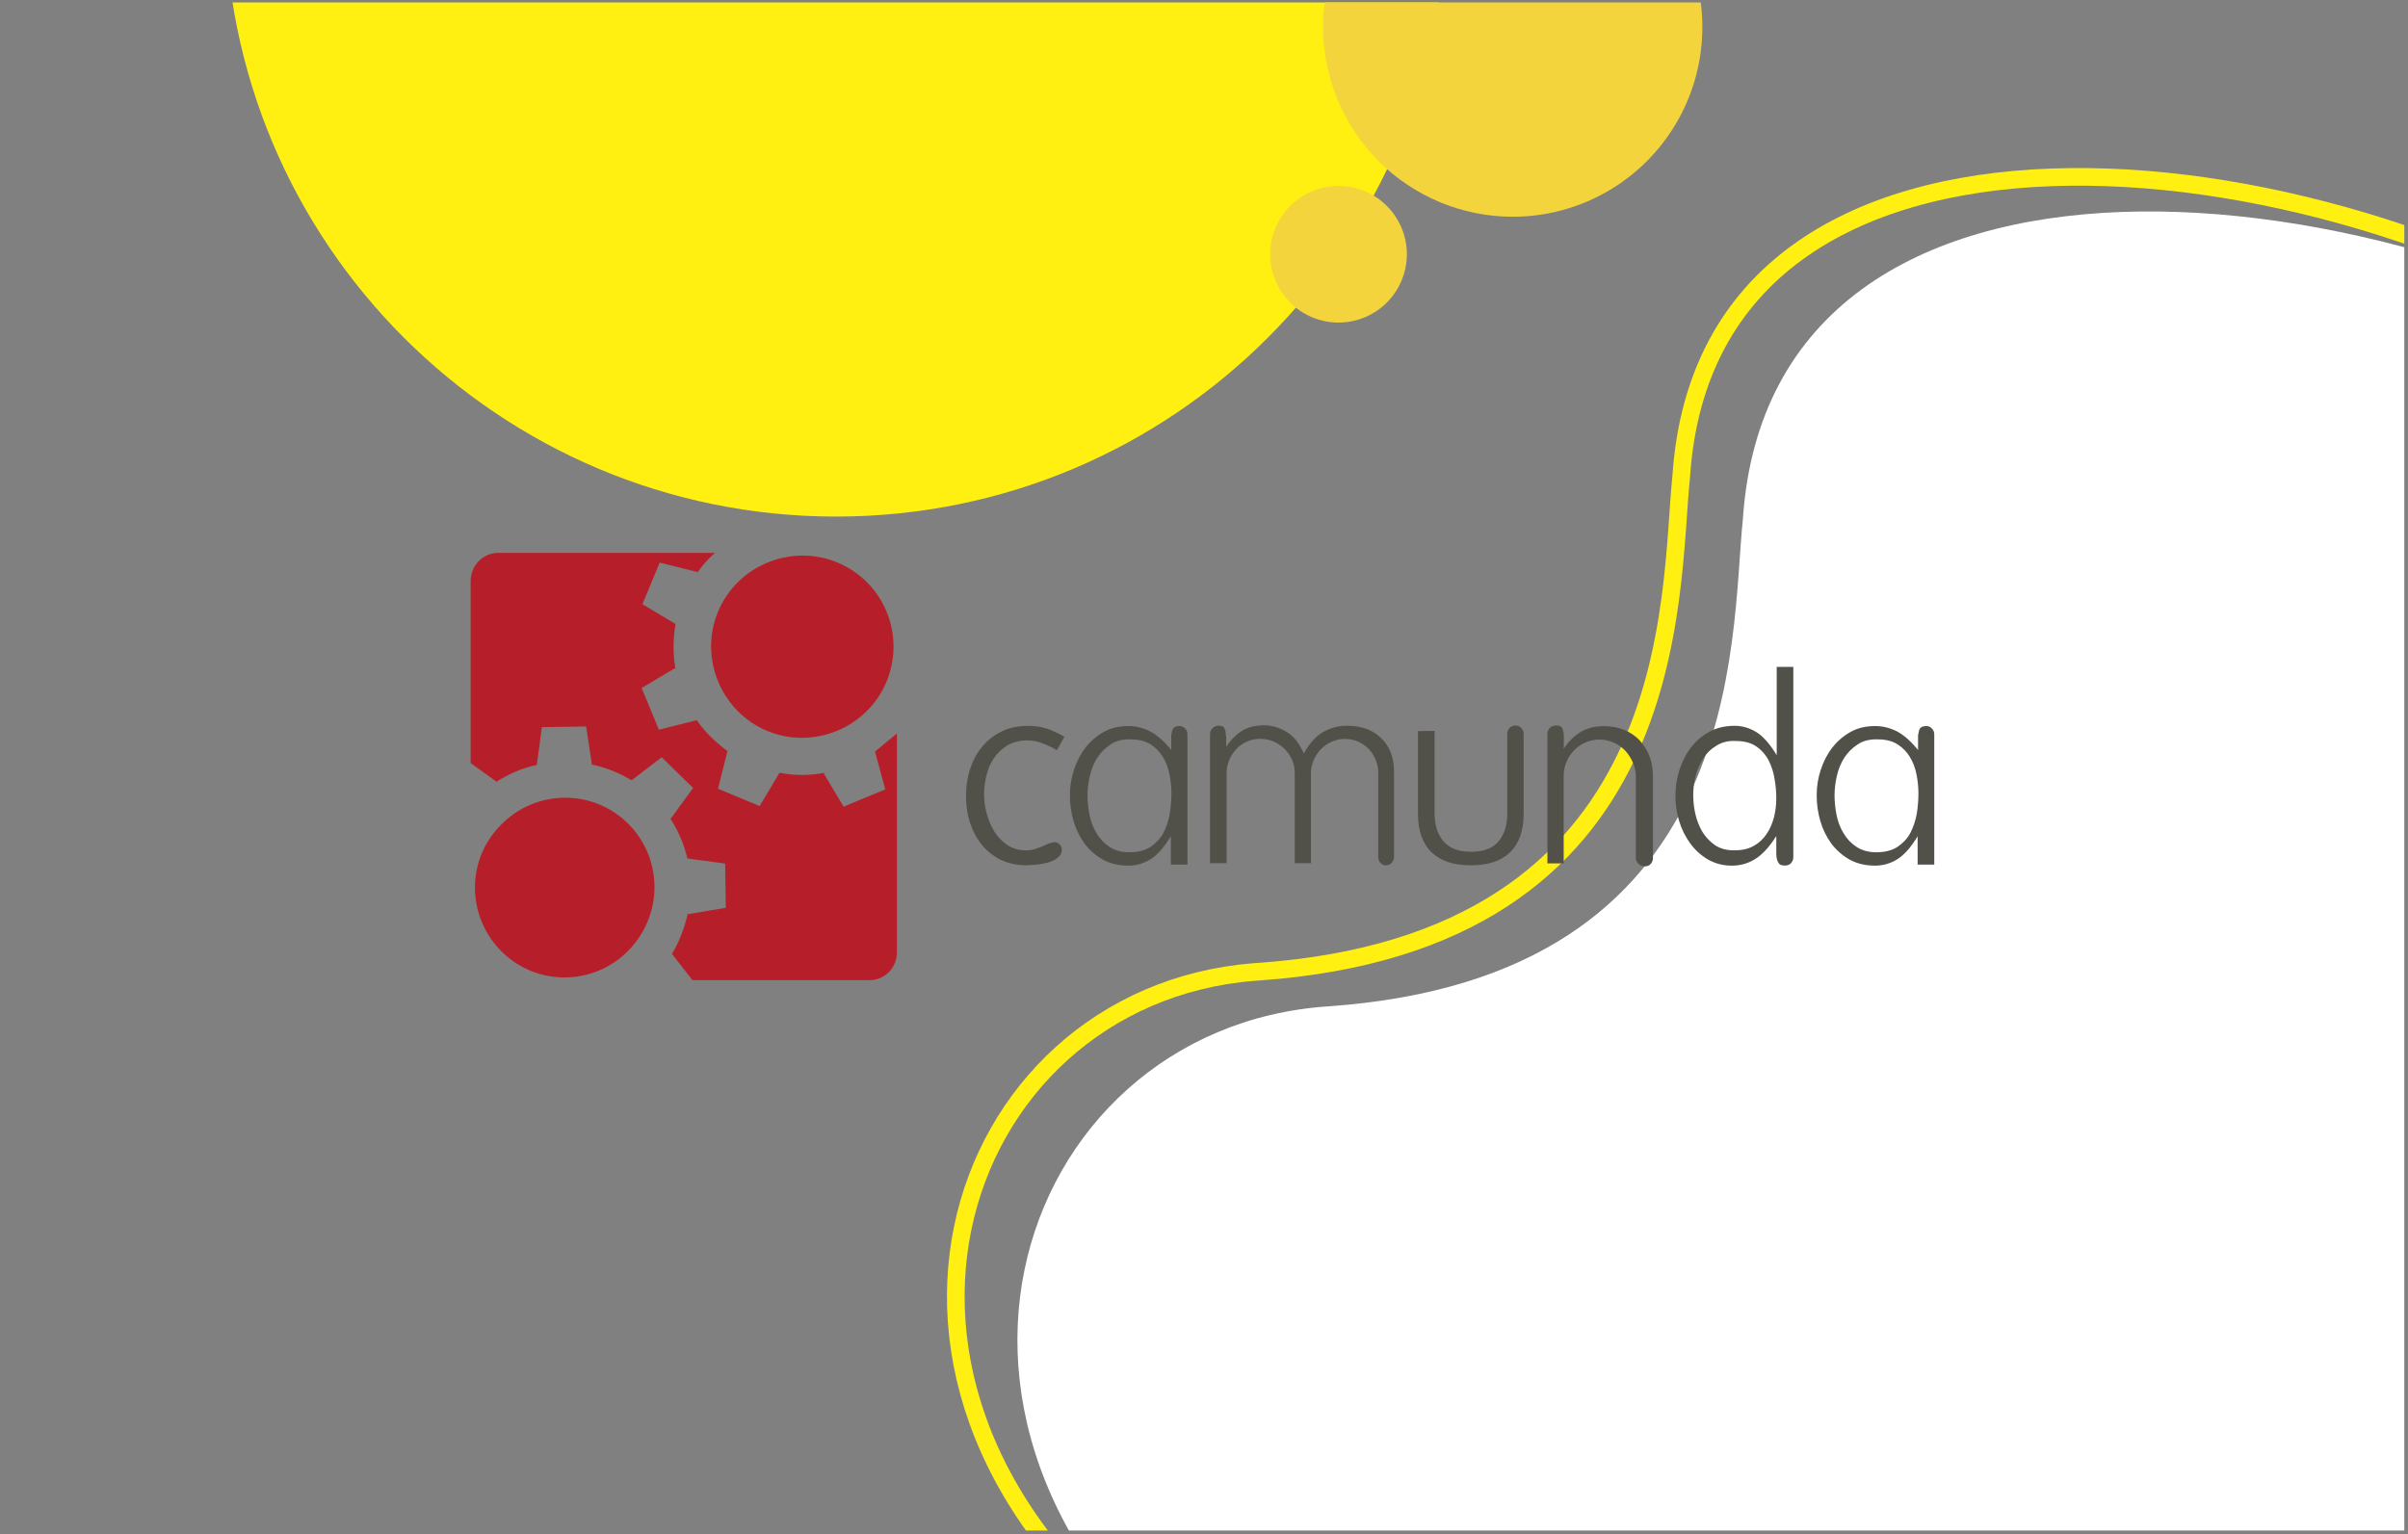
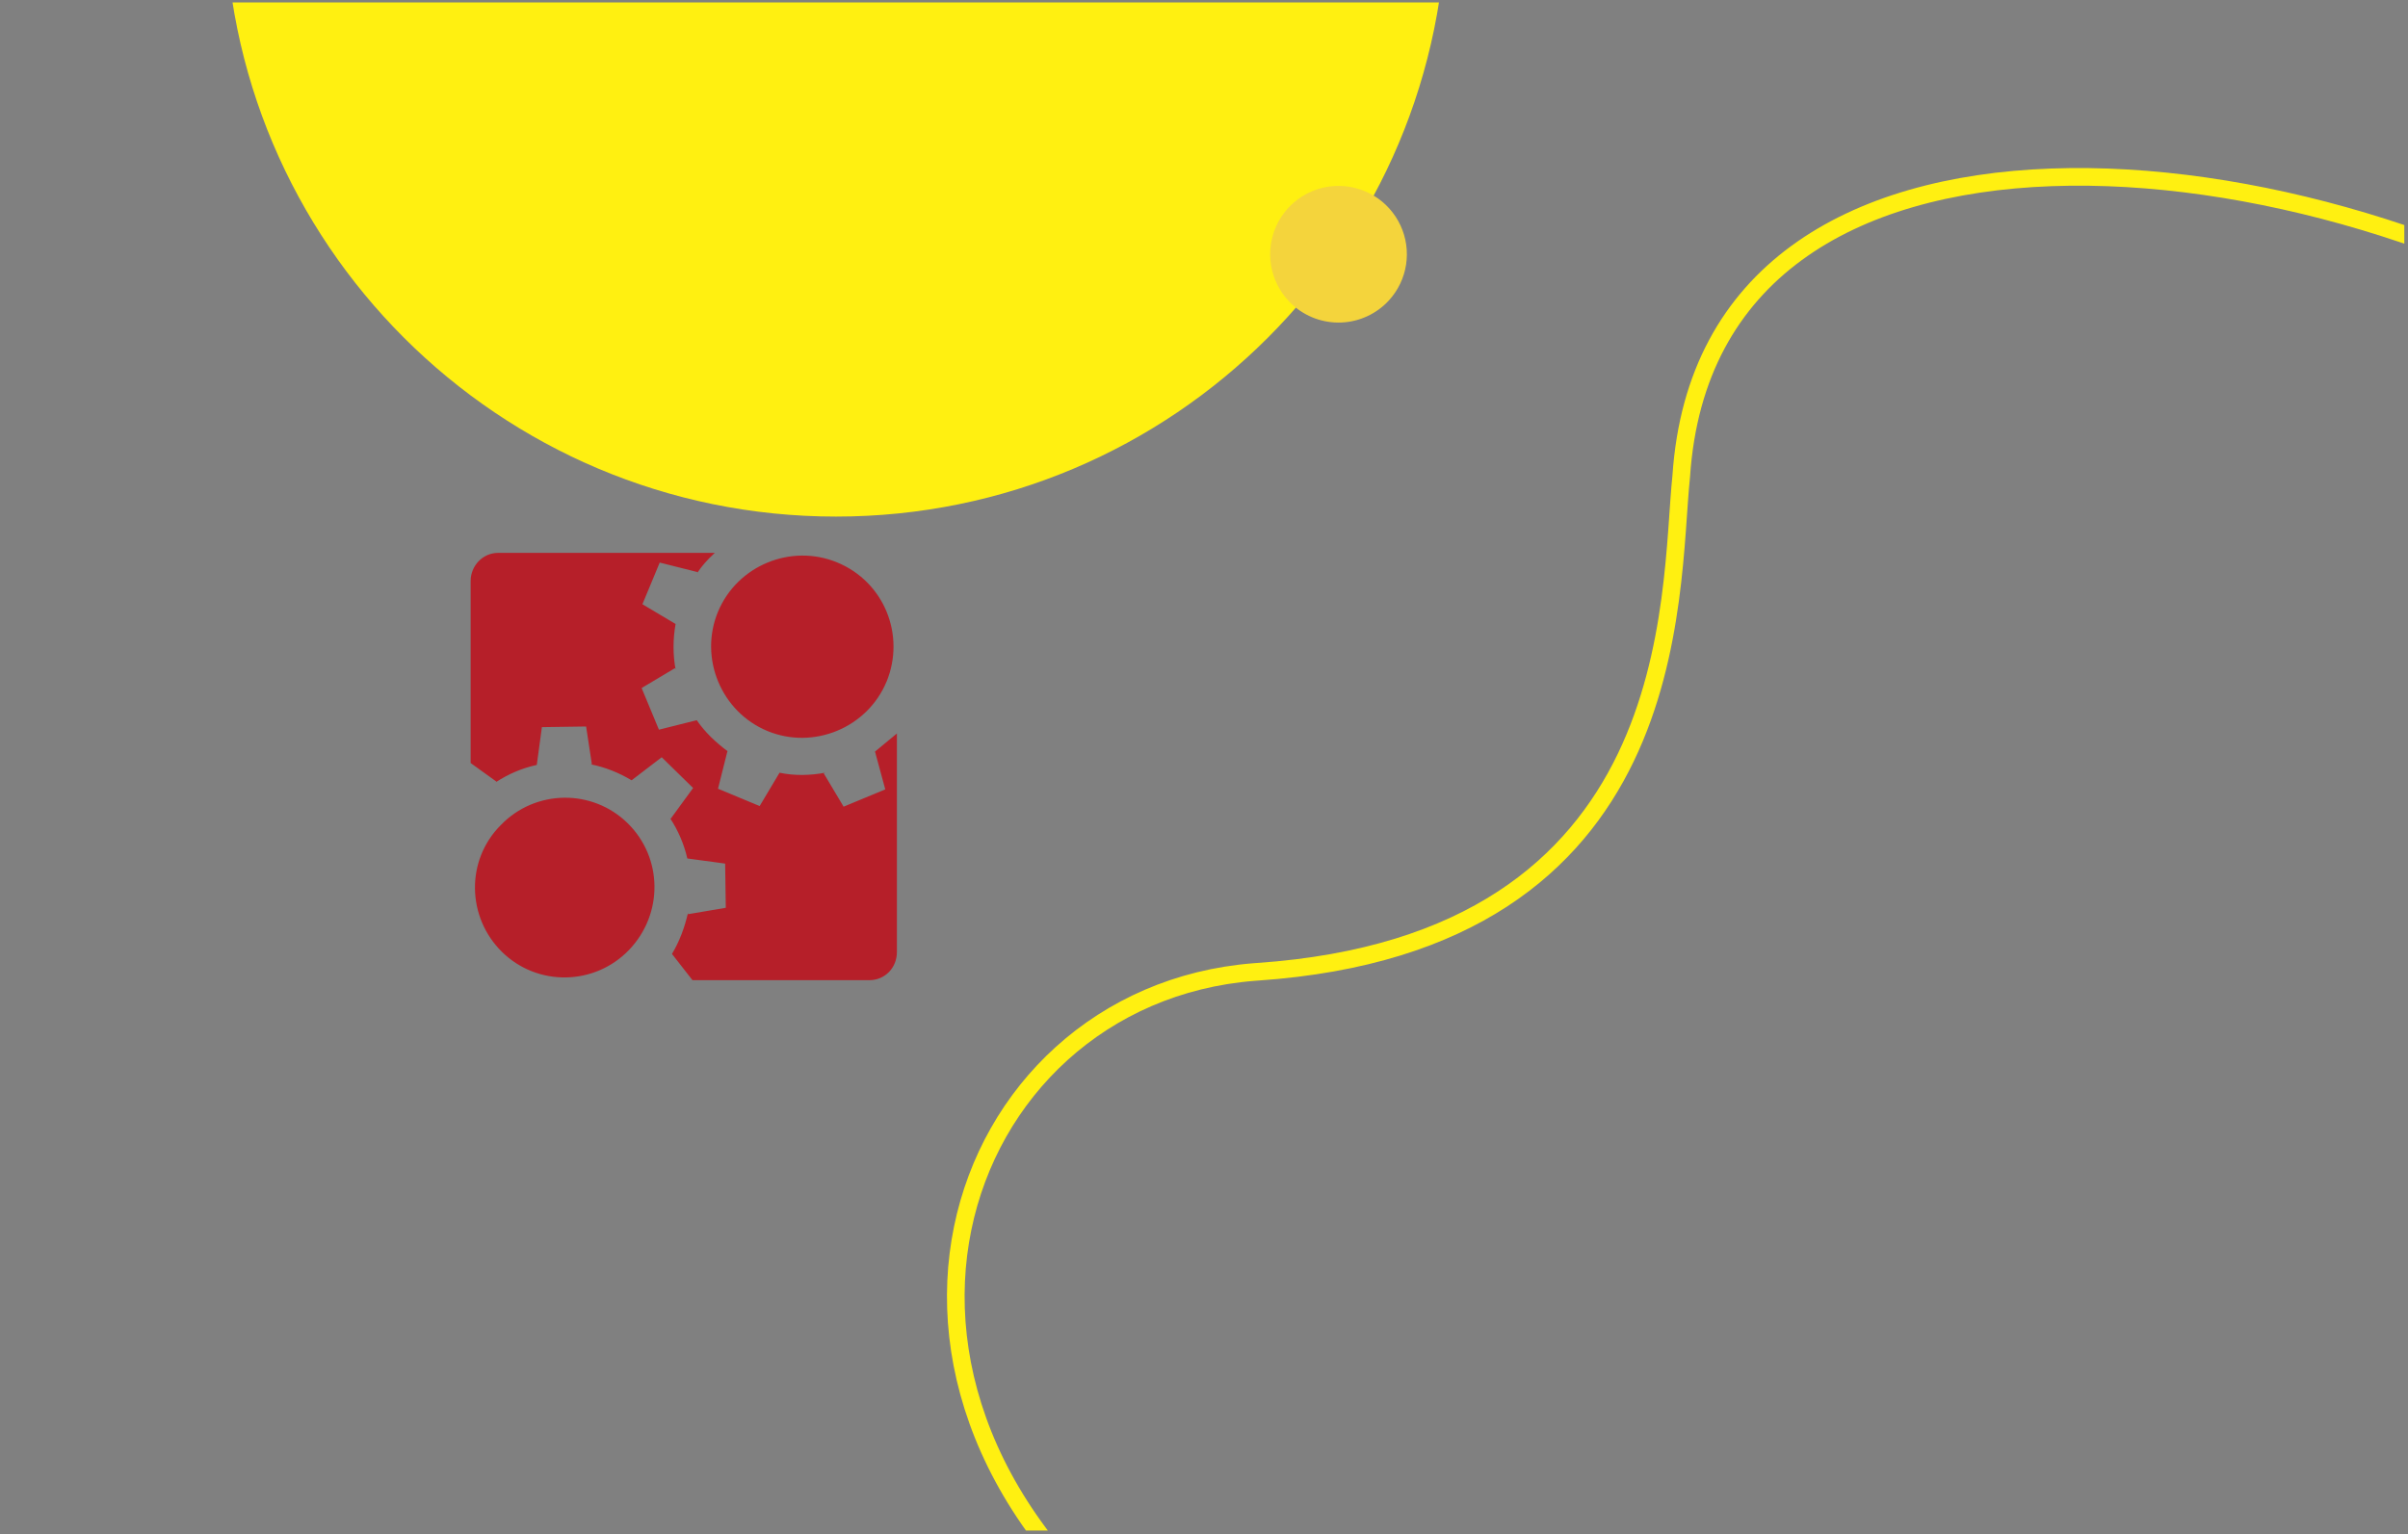
<svg xmlns="http://www.w3.org/2000/svg" width="100%" height="100%" viewBox="0 0 546 348" version="1.1" xml:space="preserve" style="fill-rule:evenodd;clip-rule:evenodd;">
  <rect x="0" y="0" width="546" height="348" fill="#808080" stroke="none" />
  <g>
    <clipPath id="_clip1">
      <rect x="0.16" y="0.55" width="545" height="346.58" />
    </clipPath>
    <g clip-path="url(#_clip1)">
      <g>
-         <path d="M300.991,228.252C396.44,221.677 392.333,145.099 395.191,117.688C401.582,22.478 542.213,36.354 621.51,90.412C691.908,138.416 715.213,313.302 634.189,401.492C529.968,514.885 365.454,447.449 281.654,388.941C196,329.172 229.233,233.195 300.991,228.252Z" style="fill:white;fill-rule:nonzero;" />
-       </g>
+         </g>
      <g>
        <path d="M266.825,377.45C224.544,347.947 211.893,309.766 218.279,278.587C224.628,247.59 249.813,223.188 284.338,220.457L285.156,220.397C309.286,218.734 327.273,212.636 340.696,203.882C354.126,195.122 362.876,183.776 368.642,171.8C380.101,147.996 379.81,121.445 381.207,108.045L381.211,108.009L381.214,107.972C382.775,84.724 392.49,68.295 407.309,57.42C422.2,46.492 442.419,41.051 465.112,40.222C509.807,38.59 563.38,54.881 602.556,80.964L604.411,82.214C621.603,93.937 636.057,113.515 646.781,137.825C657.497,162.116 664.431,191.005 666.666,221.179C671.138,281.582 656.761,346.732 616.744,390.288L616.744,390.287C565.212,446.354 498.779,457.78 434.597,447.852C371.36,438.069 310.493,407.563 268.797,378.817L266.826,377.45L266.825,377.45Z" style="fill:none;fill-rule:nonzero;stroke:rgb(255,240,17);stroke-width:4px;" />
      </g>
      <g>
        <path d="M328,-21.344C328,-97.843 266.008,-159.84 189.504,-159.84C113,-159.84 51,-97.843 51,-21.344C51,55.155 113.058,117.16 189.562,117.16C266.066,117.16 328,55.162 328,-21.344Z" style="fill:rgb(255,240,17);fill-rule:nonzero;" />
      </g>
      <g>
-         <path d="M300,6.105C300.011,-2.397 302.542,-10.706 307.274,-17.77C312.005,-24.834 318.724,-30.337 326.583,-33.583C334.441,-36.829 343.085,-37.673 351.423,-36.007C359.76,-34.342 367.417,-30.242 373.425,-24.227C379.433,-18.211 383.523,-10.549 385.178,-2.209C386.832,6.131 385.978,14.774 382.722,22.628C379.465,30.482 373.954,37.194 366.884,41.917C359.814,46.639 351.502,49.16 343,49.16C337.349,49.157 331.755,48.04 326.536,45.875C321.316,43.71 316.575,40.537 312.582,36.539C308.589,32.541 305.423,27.795 303.264,22.573C301.105,17.351 299.996,11.755 300,6.105Z" style="fill:rgb(244,212,60);fill-rule:nonzero;" />
-       </g>
+         </g>
      <g>
        <path d="M293.016,69.08C290.759,67.007 289.167,64.311 288.441,61.333C287.715,58.355 287.888,55.228 288.939,52.349C289.989,49.469 291.869,46.966 294.342,45.155C296.815,43.344 299.769,42.307 302.83,42.174C305.892,42.042 308.925,42.82 311.544,44.411C314.164,46.002 316.253,48.333 317.548,51.112C318.843,53.89 319.286,56.989 318.82,60.019C318.354,63.048 317,65.872 314.93,68.132C312.15,71.164 308.279,72.967 304.169,73.145C300.06,73.323 296.048,71.861 293.016,69.08Z" style="fill:rgb(244,212,60);fill-rule:nonzero;" />
      </g>
      <g transform="matrix(3.075,0,0,3.075,272.66,173.84)">
        <g transform="matrix(1,0,0,1,-60,-30)">
-           <path d="M48.204,28.294C47.847,28.154 47.474,28.077 47.104,28.077C46.53,28.077 46.034,28.201 45.631,28.434C45.228,28.682 44.887,28.992 44.623,29.38C44.356,29.775 44.167,30.217 44.065,30.683C43.948,31.144 43.891,31.618 43.895,32.093C43.898,32.549 43.96,33.002 44.081,33.442C44.202,33.911 44.39,34.36 44.639,34.776C44.887,35.179 45.213,35.52 45.599,35.784C45.985,36.048 46.452,36.187 46.979,36.187C47.199,36.187 47.418,36.155 47.63,36.094L48.23,35.877L48.494,35.753C48.571,35.709 48.655,35.677 48.742,35.66C48.882,35.613 48.99,35.582 49.068,35.582C49.208,35.582 49.332,35.629 49.456,35.737C49.561,35.832 49.623,35.967 49.627,36.109C49.627,36.373 49.527,36.574 49.327,36.729C49.109,36.894 48.861,37.015 48.597,37.086C48.318,37.161 48.032,37.213 47.744,37.241L47.031,37.288C46.318,37.288 45.681,37.148 45.124,36.885C44.566,36.605 44.101,36.235 43.724,35.769C43.347,35.303 43.057,34.761 42.856,34.141C42.655,33.521 42.561,32.869 42.561,32.187C42.561,31.489 42.654,30.822 42.856,30.202C43.058,29.582 43.352,29.024 43.74,28.558C44.128,28.078 44.608,27.705 45.167,27.426C45.726,27.147 46.367,27.006 47.105,27.006C47.648,27.006 48.128,27.068 48.532,27.208C48.936,27.348 49.369,27.548 49.819,27.808L49.261,28.8C48.961,28.614 48.594,28.443 48.238,28.304L48.204,28.294ZM57.664,35.148C57.168,35.97 56.672,36.528 56.16,36.848C55.671,37.152 55.107,37.313 54.532,37.313C53.834,37.313 53.214,37.173 52.672,36.879C52.148,36.587 51.689,36.191 51.323,35.716C50.955,35.215 50.677,34.653 50.501,34.057C50.314,33.433 50.22,32.785 50.222,32.134C50.222,31.498 50.315,30.862 50.517,30.258C50.719,29.638 50.997,29.095 51.37,28.614C51.736,28.139 52.195,27.743 52.719,27.451C53.246,27.156 53.851,27.017 54.533,27.017C55.076,27.017 55.603,27.141 56.13,27.405C56.642,27.669 57.17,28.135 57.696,28.785L57.696,27.7L57.774,27.328C57.804,27.235 57.852,27.158 57.929,27.111C58.007,27.049 58.146,27.018 58.332,27.018C58.472,27.018 58.612,27.08 58.72,27.204C58.833,27.313 58.895,27.466 58.891,27.623L58.891,37.237L57.666,37.237L57.664,35.148ZM53.229,28.372C52.832,28.629 52.494,28.967 52.237,29.364C51.981,29.774 51.798,30.226 51.694,30.698C51.586,31.161 51.528,31.634 51.523,32.109C51.526,32.588 51.573,33.066 51.663,33.536C51.752,34.018 51.925,34.48 52.175,34.901C52.411,35.312 52.74,35.663 53.136,35.924C53.539,36.188 54.02,36.327 54.609,36.327C55.245,36.327 55.772,36.187 56.175,35.924C56.578,35.644 56.905,35.304 57.121,34.884C57.337,34.464 57.493,34 57.586,33.488C57.664,32.996 57.705,32.498 57.709,32C57.707,31.531 57.66,31.064 57.569,30.604C57.476,30.124 57.321,29.704 57.089,29.317C56.857,28.93 56.562,28.619 56.174,28.371C55.786,28.123 55.306,28 54.7,28C54.126,27.984 53.63,28.1 53.227,28.372L53.229,28.372ZM73.129,37.117C73.005,36.993 72.959,36.853 72.959,36.683L72.959,30.48C72.962,30.15 72.898,29.824 72.773,29.519C72.649,29.219 72.478,28.945 72.261,28.713C72.044,28.481 71.781,28.31 71.486,28.17C71.177,28.038 70.845,27.969 70.509,27.968C70.169,27.968 69.842,28.03 69.549,28.17C69.245,28.292 68.971,28.477 68.743,28.713C68.516,28.948 68.332,29.221 68.2,29.519C68.07,29.823 68.001,30.149 67.998,30.479L67.998,37.131L66.8,37.131L66.8,30.481C66.807,30.144 66.738,29.81 66.598,29.504C66.474,29.209 66.298,28.946 66.055,28.704C65.82,28.477 65.547,28.293 65.249,28.161C64.935,28.029 64.598,27.961 64.257,27.959C63.917,27.959 63.59,28.021 63.297,28.161C62.996,28.28 62.726,28.465 62.507,28.704C62.291,28.947 62.104,29.2 61.98,29.504C61.849,29.808 61.781,30.134 61.778,30.465L61.778,37.133L60.553,37.133L60.553,27.613C60.553,27.443 60.615,27.313 60.739,27.179C60.848,27.055 61.008,26.987 61.173,26.993C61.328,26.993 61.437,27.023 61.513,27.071C61.589,27.12 61.64,27.199 61.653,27.288C61.7,27.366 61.715,27.474 61.715,27.614C61.715,27.661 61.715,27.692 61.731,27.707C61.731,27.737 61.747,27.769 61.747,27.831L61.747,28.544C61.948,28.245 62.182,27.969 62.445,27.722C62.678,27.52 62.91,27.35 63.143,27.242C63.376,27.134 63.608,27.056 63.841,27.025C64.071,26.981 64.305,26.961 64.539,26.963C65.139,26.963 65.671,27.133 66.199,27.443C66.726,27.769 67.145,28.296 67.471,29.04C67.874,28.296 68.355,27.768 68.898,27.458C69.431,27.151 70.035,26.991 70.65,26.993C71.704,26.993 72.542,27.293 73.178,27.908C73.814,28.523 74.124,29.35 74.124,30.405L74.124,36.67C74.124,36.84 74.062,36.97 73.954,37.104C73.83,37.228 73.69,37.29 73.52,37.29C73.396,37.306 73.256,37.243 73.132,37.12L73.129,37.117ZM76.897,36.342C76.23,35.692 75.889,34.745 75.889,33.489L75.889,27.389L77.114,27.373L77.114,33.451C77.114,34.304 77.331,35.001 77.764,35.513C78.197,36.025 78.864,36.288 79.794,36.288C80.724,36.288 81.391,36.04 81.824,35.528C82.257,35.016 82.474,34.334 82.474,33.466L82.474,27.6C82.471,27.434 82.532,27.273 82.644,27.15C82.768,27.026 82.908,26.98 83.078,26.98C83.243,26.972 83.404,27.041 83.512,27.166C83.625,27.294 83.686,27.46 83.682,27.631L83.682,33.477C83.682,34.733 83.342,35.694 82.674,36.33C82.007,36.98 81.046,37.29 79.774,37.29C78.502,37.29 77.557,36.964 76.89,36.33L76.897,36.342ZM92.123,37.164C92.013,37.046 91.952,36.891 91.953,36.73L91.953,30.745C91.953,30.388 91.875,30.032 91.736,29.705C91.593,29.382 91.399,29.083 91.162,28.821C90.918,28.572 90.629,28.372 90.309,28.232C89.983,28.092 89.627,28.015 89.269,28.015C88.911,28.013 88.557,28.087 88.23,28.232C87.913,28.368 87.628,28.569 87.393,28.821C87.148,29.062 86.957,29.353 86.835,29.674C86.695,30 86.633,30.341 86.633,30.714L86.633,37.149L85.433,37.149L85.433,27.597C85.433,27.411 85.495,27.271 85.619,27.147C85.743,27.023 85.899,26.977 86.084,26.977C86.254,26.977 86.379,27.007 86.441,27.07C86.519,27.132 86.565,27.21 86.581,27.318C86.625,27.442 86.646,27.574 86.643,27.706L86.643,28.683C86.876,28.326 87.123,28.047 87.373,27.83C87.623,27.613 87.869,27.442 88.117,27.334C88.352,27.217 88.603,27.133 88.861,27.086C89.107,27.042 89.356,27.022 89.605,27.024C90.148,27.024 90.645,27.117 91.105,27.304C91.539,27.49 91.927,27.738 92.237,28.079C92.552,28.423 92.799,28.822 92.967,29.257C93.139,29.705 93.215,30.217 93.215,30.761L93.215,36.746C93.218,36.912 93.157,37.073 93.045,37.196C92.921,37.32 92.781,37.366 92.595,37.366C92.393,37.35 92.255,37.288 92.145,37.164L92.123,37.164ZM102.543,37.194C102.459,37.108 102.4,37.001 102.372,36.884C102.325,36.76 102.31,36.589 102.31,36.404L102.31,35.132C101.798,35.938 101.287,36.497 100.744,36.832C100.235,37.151 99.645,37.318 99.044,37.312C98.425,37.322 97.815,37.167 97.276,36.862C96.765,36.563 96.322,36.162 95.973,35.684C95.608,35.186 95.33,34.631 95.151,34.04C94.966,33.442 94.872,32.821 94.871,32.195C94.868,31.538 94.967,30.884 95.166,30.257C95.368,29.637 95.646,29.079 96.019,28.597C96.387,28.118 96.852,27.721 97.384,27.434C97.927,27.139 98.547,27 99.244,27C99.802,27 100.329,27.155 100.841,27.465C101.337,27.765 101.833,28.333 102.341,29.165L102.341,22.652L103.566,22.652L103.566,36.7C103.566,36.87 103.504,37 103.396,37.134C103.272,37.258 103.132,37.304 102.962,37.304C102.76,37.304 102.622,37.274 102.542,37.204L102.543,37.194ZM97.891,28.464C97.488,28.712 97.161,29.022 96.914,29.424C96.66,29.826 96.472,30.266 96.356,30.727C96.24,31.178 96.183,31.642 96.185,32.107C96.185,32.571 96.237,33.034 96.34,33.487C96.443,33.95 96.615,34.394 96.852,34.805C97.091,35.196 97.407,35.533 97.782,35.797C98.17,36.061 98.65,36.185 99.209,36.185C99.768,36.185 100.249,36.085 100.636,35.859C101.039,35.642 101.349,35.347 101.596,34.975C101.844,34.618 102.016,34.2 102.139,33.75C102.251,33.299 102.309,32.835 102.31,32.37C102.313,31.892 102.271,31.414 102.186,30.943C102.117,30.463 101.97,29.997 101.752,29.563C101.535,29.143 101.225,28.788 100.837,28.523C100.434,28.243 99.937,28.12 99.302,28.12C98.775,28.09 98.294,28.213 97.902,28.46L97.891,28.464ZM112.731,35.148C112.235,35.97 111.739,36.528 111.227,36.848C110.738,37.152 110.174,37.313 109.599,37.313C108.901,37.313 108.281,37.173 107.739,36.879C107.215,36.587 106.756,36.191 106.39,35.716C106.022,35.215 105.744,34.653 105.568,34.057C105.381,33.433 105.287,32.785 105.289,32.134C105.289,31.498 105.382,30.862 105.584,30.258C105.786,29.638 106.064,29.095 106.437,28.614C106.803,28.139 107.262,27.743 107.786,27.451C108.313,27.156 108.918,27.017 109.6,27.017C110.143,27.017 110.67,27.141 111.197,27.405C111.709,27.669 112.237,28.135 112.763,28.785L112.763,27.7L112.841,27.328C112.871,27.235 112.919,27.158 112.996,27.111C113.074,27.049 113.213,27.018 113.399,27.018C113.539,27.018 113.679,27.08 113.787,27.204C113.9,27.313 113.962,27.466 113.958,27.623L113.958,37.237L112.733,37.237L112.731,35.148ZM108.311,28.372C107.914,28.629 107.576,28.967 107.319,29.364C107.063,29.774 106.88,30.226 106.776,30.698C106.668,31.161 106.61,31.634 106.605,32.109C106.608,32.588 106.655,33.066 106.745,33.536C106.834,34.018 107.007,34.48 107.257,34.901C107.493,35.312 107.822,35.663 108.218,35.924C108.621,36.188 109.102,36.327 109.691,36.327C110.327,36.327 110.854,36.187 111.257,35.924C111.66,35.644 111.987,35.304 112.203,34.884C112.419,34.464 112.575,34 112.668,33.488C112.747,32.995 112.788,32.498 112.792,31.999C112.79,31.53 112.743,31.063 112.652,30.603C112.559,30.123 112.404,29.703 112.172,29.316C111.94,28.929 111.645,28.618 111.257,28.37C110.869,28.122 110.391,28 109.787,28C109.187,27.984 108.717,28.1 108.314,28.372L108.311,28.372Z" style="fill:rgb(82,81,73);fill-rule:nonzero;" />
          <path d="M17.706,43.538C15.154,46.184 10.949,46.231 8.35,43.68C5.751,41.129 5.657,36.923 8.255,34.324C10.807,31.678 15.012,31.631 17.611,34.182C20.21,36.733 20.257,40.882 17.706,43.538ZM35.852,28.9L36.608,31.688L33.536,32.964L32.071,30.507L32.166,30.46C31.079,30.66 29.946,30.696 28.811,30.46L27.346,32.917L24.274,31.641L24.974,28.853L25.021,28.9C24.123,28.238 23.321,27.482 22.706,26.585L19.918,27.285L18.642,24.213L21.099,22.748L21.146,22.843C20.946,21.756 20.946,20.623 21.146,19.488L18.7,18.033L19.976,14.961L22.764,15.661L22.717,15.756C23.095,15.189 23.52,14.716 24.04,14.244L8.066,14.244C6.932,14.244 6.034,15.189 6.034,16.324L6.034,29.744L7.934,31.114L7.887,31.161C8.832,30.547 9.824,30.121 10.911,29.885L11.289,27.097L14.549,27.05L14.974,29.838L14.879,29.838C15.919,30.038 16.959,30.452 17.903,31.018L20.123,29.318L22.438,31.586L20.784,33.854L20.737,33.807C21.336,34.716 21.768,35.724 22.013,36.784L24.801,37.162L24.848,40.422L22.06,40.895L22.06,40.8C21.824,41.84 21.446,42.88 20.88,43.824L22.392,45.761L35.434,45.761C36.568,45.761 37.466,44.863 37.466,43.681L37.466,27.566L35.852,28.9ZM36.702,23.74C35.288,27.148 31.321,28.791 27.912,27.38C24.504,25.966 22.861,21.999 24.272,18.59C25.686,15.182 29.653,13.539 33.062,14.95C36.512,16.368 38.118,20.29 36.702,23.75L36.702,23.74Z" style="fill:rgb(182,31,41);fill-rule:nonzero;" />
        </g>
      </g>
    </g>
  </g>
</svg>